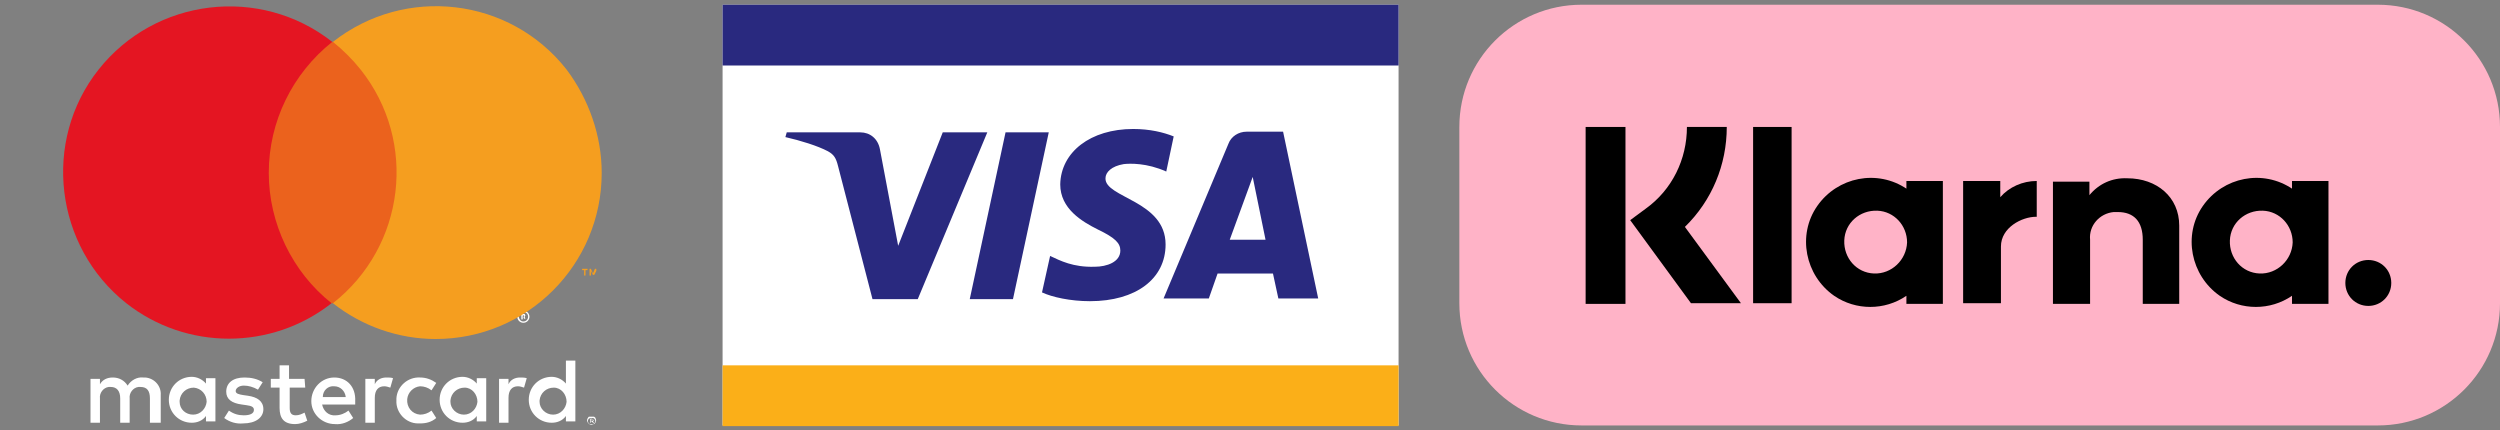
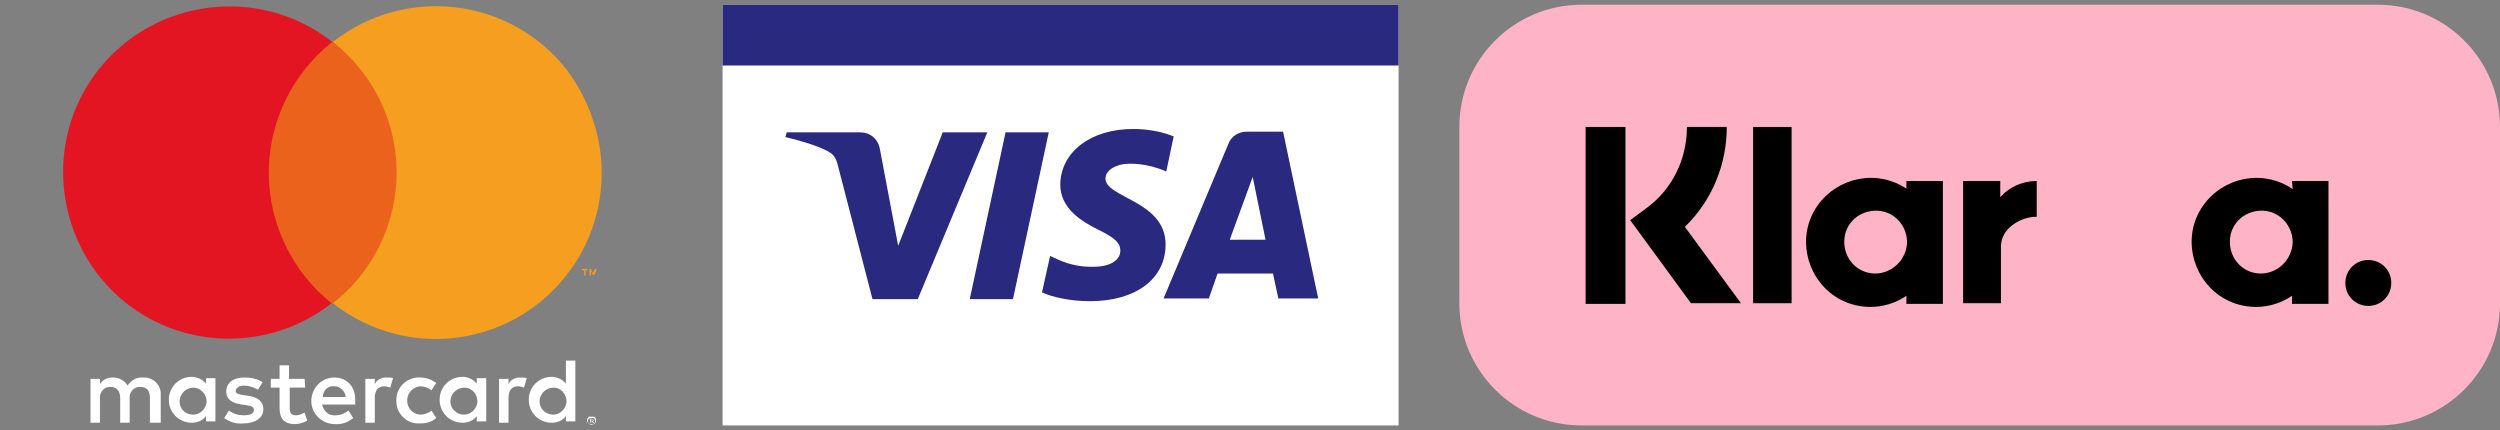
<svg xmlns="http://www.w3.org/2000/svg" version="1.1" id="Layer_1" x="0px" y="0px" viewBox="0 0 370.2 63.7" style="enable-background:new 0 0 370.2 63.7;" xml:space="preserve">
  <rect x="0" y="0" width="370.2" height="63.7" fill="#808080" stroke="none" />
  <style type="text/css">
	.st0{fill:#FFFFFF;}
	.st1{display:none;fill:#FFFFFF;}
	.st2{fill:#FBAF18;}
	.st3{fill:#29297F;}
	.st4{display:none;}
	.st5{display:inline;}
	.st6{fill:none;}
	.st7{fill:#EB621D;}
	.st8{fill:#E41522;}
	.st9{fill:#F59E1F;}
	.st10{fill:#FFB3C7;}
</style>
  <rect x="107" y="0.7" class="st0" width="100.1" height="62.3" />
-   <path class="st0" d="M76.6,46.9c0-0.5,0.4-0.9,0.9-0.9s0.9,0.4,0.9,0.9s-0.4,0.9-0.9,0.9C77,47.8,76.6,47.4,76.6,46.9 M77.5,47.6  c0.4,0,0.7-0.3,0.7-0.7s-0.3-0.7-0.7-0.7s-0.7,0.3-0.7,0.7C76.9,47.3,77.1,47.6,77.5,47.6 M77.4,47.3h-0.2v-0.8h0.3h0.2l0.1,0.2  l-0.1,0.2l0.1,0.3h-0.2l-0.1-0.3h-0.1L77.4,47.3L77.4,47.3z M77.4,46.9L77.4,46.9h0.2v-0.1v-0.1h-0.1h-0.1V46.9L77.4,46.9z" />
  <path class="st1" d="M417.6,41.5l-0.2,1.2c-0.1,0.4-0.2,0.6-0.4,0.9c-0.3,0.3-0.6,0.5-1.4,0.5l-1.5,0.1l0.1,1.3  c0,0.4,0.1,0.3,0.2,0.4l0.2,0.1h0.5l1.4-0.1l-0.5,2h-1.6c-1.2,0-2,0-2.3-0.2s-0.3-0.4-0.4-0.8l-0.2-5.3h2.6v1.1h0.6  c0.2,0,0.4,0,0.5-0.1s0.1-0.1,0.2-0.3l0.2-0.8L417.6,41.5" />
-   <rect x="107" y="54.1" class="st2" width="100.1" height="9" />
  <rect x="107" y="0.7" class="st3" width="100.1" height="9" />
  <path class="st3" d="M146.2,19.6l-10.3,24.7h-6.7l-5.1-19.7c-0.3-1.2-0.6-1.7-1.5-2.2c-1.5-0.8-4.1-1.6-6.3-2.1l0.2-0.7h10.9  c1.4,0,2.6,0.9,2.9,2.5l2.7,14.3l6.6-16.8L146.2,19.6 M172.6,36.2c0-6.5-9-6.9-8.9-9.8c0-0.9,0.9-1.8,2.7-2.1  c0.9-0.1,3.4-0.2,6.3,1.1l1.1-5.2c-1.5-0.6-3.5-1.1-6-1.1c-6.3,0-10.7,3.4-10.8,8.2c0,3.6,3.2,5.5,5.6,6.7c2.5,1.2,3.3,2,3.3,3.1  c0,1.7-2,2.4-3.8,2.4c-3.2,0.1-5.1-0.9-6.6-1.6l-1.2,5.4c1.5,0.7,4.2,1.3,7.1,1.3C168.2,44.6,172.6,41.3,172.6,36.2 M189.3,44.2h5.9  L190,19.5h-5.4c-1.2,0-2.3,0.7-2.7,1.8l-9.6,22.9h6.7l1.3-3.7h8.2L189.3,44.2z M182.1,35.5l3.4-9.3l1.9,9.3H182.1z M155.3,19.6  L150,44.3h-6.4l5.3-24.7C148.9,19.6,155.3,19.6,155.3,19.6z" />
  <g class="st4">
    <g class="st5">
-       <path class="st0" d="M853.6-5.9c-9.7,0-40.7,0-50.4,0c-20.9,0-37.8,16.9-37.8,37.8s16.9,37.8,37.8,37.8c9.7,0,40.7,0,50.4,0    c20.9,0,37.8-16.9,37.8-37.8C891.4,11,874.5-5.9,853.6-5.9z" />
-     </g>
+       </g>
  </g>
  <rect x="-1" y="-9.4" class="st6" width="100.4" height="82.4" />
  <path class="st0" d="M23.8,62.6v-4.1c0.1-1.3-0.9-2.5-2.3-2.6c-0.1,0-0.2,0-0.3,0c-0.9-0.1-1.8,0.4-2.3,1.2  c-0.5-0.8-1.3-1.2-2.2-1.2c-0.8,0-1.5,0.3-1.9,1v-0.8h-1.4v6.5h1.4V59c-0.1-0.8,0.5-1.6,1.3-1.7c0.1,0,0.2,0,0.3,0  c0.9,0,1.4,0.6,1.4,1.7v3.6h1.4V59c-0.1-0.8,0.5-1.6,1.3-1.7c0.1,0,0.2,0,0.3,0c1,0,1.4,0.6,1.4,1.7v3.6H23.8z M45.1,56.1h-2.3v-2  h-1.4v2h-1.3v1.3h1.3v3c0,1.5,0.6,2.4,2.3,2.4c0.6,0,1.2-0.2,1.8-0.5l-0.4-1.2c-0.4,0.2-0.8,0.4-1.3,0.4c-0.7,0-0.9-0.4-0.9-1.1v-3  h2.3L45.1,56.1z M57.2,55.9c-0.7,0-1.4,0.3-1.7,1v-0.8h-1.4v6.5h1.4v-3.7c0-1.1,0.5-1.7,1.4-1.7c0.3,0,0.6,0.1,0.9,0.2l0.4-1.4  C57.9,55.9,57.6,55.9,57.2,55.9L57.2,55.9z M38.9,56.6c-0.8-0.5-1.7-0.7-2.7-0.7c-1.7,0-2.7,0.8-2.7,2.1c0,1.1,0.8,1.7,2.3,1.9  l0.7,0.1c0.8,0.1,1.1,0.3,1.1,0.7c0,0.5-0.5,0.8-1.5,0.8c-0.8,0-1.5-0.2-2.2-0.7l-0.7,1.1c0.8,0.6,1.8,0.9,2.8,0.8  c1.9,0,3-0.9,3-2.1c0-1.2-0.9-1.8-2.3-2L36,58.5c-0.6-0.1-1.1-0.2-1.1-0.6s0.5-0.8,1.2-0.8s1.4,0.2,2.1,0.6L38.9,56.6z M77,55.9  c-0.7,0-1.4,0.3-1.7,1v-0.8h-1.4v6.5h1.4v-3.7c0-1.1,0.5-1.7,1.4-1.7c0.3,0,0.6,0.1,0.9,0.2L78,56C77.7,55.9,77.3,55.9,77,55.9  L77,55.9z M58.7,59.3c-0.1,1.8,1.4,3.4,3.2,3.4c0.1,0,0.2,0,0.3,0c0.9,0,1.7-0.2,2.4-0.8l-0.7-1.1c-0.5,0.4-1.1,0.6-1.7,0.6  c-1.2-0.1-2-1.1-1.9-2.3c0.1-1,0.9-1.8,1.9-1.9c0.6,0,1.2,0.2,1.7,0.6l0.7-1.1c-0.7-0.5-1.5-0.8-2.4-0.8c-1.8-0.1-3.4,1.3-3.5,3.1  C58.7,59.1,58.7,59.2,58.7,59.3L58.7,59.3z M72,59.3V56h-1.4v0.8c-0.5-0.6-1.3-1-2.1-1c-1.9,0-3.4,1.5-3.4,3.4s1.5,3.4,3.4,3.4  c0.8,0,1.6-0.3,2.1-1v0.8H72V59.3z M66.7,59.3c0.1-1.1,1-1.9,2.1-1.9s1.9,1,1.9,2.1c-0.1,1-0.9,1.9-2,1.9s-2-0.9-2-1.9  C66.7,59.4,66.7,59.4,66.7,59.3z M49.5,55.9c-1.9,0-3.4,1.6-3.4,3.5s1.6,3.4,3.5,3.4l0,0c1,0.1,2-0.3,2.7-0.9l-0.7-1.1  c-0.5,0.4-1.2,0.7-1.9,0.7c-1,0.1-1.8-0.6-2-1.6h4.9c0-0.2,0-0.4,0-0.5C52.7,57.3,51.4,55.9,49.5,55.9L49.5,55.9z M49.5,57.2  c0.9,0,1.6,0.7,1.7,1.6l0,0h-3.4C47.8,57.8,48.6,57.1,49.5,57.2L49.5,57.2z M85.2,59.3v-5.9h-1.4v3.4c-0.5-0.6-1.3-1-2.1-1  c-1.9,0-3.4,1.5-3.4,3.4s1.5,3.4,3.4,3.4c0.8,0,1.6-0.3,2.1-1v0.8h1.4V59.3z M87.6,61.7c0.1,0,0.2,0,0.3,0s0.2,0.1,0.2,0.1  c0.1,0.1,0.1,0.1,0.1,0.2c0.1,0.2,0.1,0.3,0,0.5c0,0.1-0.1,0.1-0.1,0.2c-0.1,0.1-0.1,0.1-0.2,0.1s-0.2,0.1-0.3,0.1  c-0.3,0-0.5-0.2-0.6-0.4s-0.1-0.3,0-0.5c0-0.1,0.1-0.1,0.1-0.2c0.1-0.1,0.1-0.1,0.2-0.1C87.4,61.7,87.5,61.7,87.6,61.7L87.6,61.7z   M87.6,62.8c0.1,0,0.1,0,0.2,0s0.1-0.1,0.2-0.1c0.2-0.2,0.2-0.5,0-0.7c0,0-0.1-0.1-0.2-0.1s-0.1,0-0.2,0s-0.1,0-0.2,0  S87.3,62,87.2,62c-0.2,0.2-0.2,0.5,0,0.7c0,0,0.1,0.1,0.2,0.1C87.4,62.8,87.5,62.8,87.6,62.8L87.6,62.8z M87.6,62  c0.1,0,0.1,0,0.2,0.1l0.1,0.1v0.1l-0.1,0.1l0.2,0.2h-0.2l-0.2-0.2h-0.1v0.2h-0.1V62H87.6z M87.5,62.1v0.2h0.2h0.1c0,0,0,0,0-0.1  c0,0,0,0,0-0.1h-0.1L87.5,62.1z M79.9,59.3c0.1-1.1,1-1.9,2.1-1.9s1.9,1,1.9,2.1c-0.1,1-0.9,1.9-2,1.9s-2-0.9-2-1.9  C79.9,59.4,79.9,59.4,79.9,59.3z M31.9,59.3V56h-1.4v0.8c-0.5-0.6-1.3-1-2.1-1c-1.9,0-3.4,1.5-3.4,3.4s1.5,3.4,3.4,3.4  c0.8,0,1.6-0.3,2.1-1v0.8h1.4V59.3z M26.6,59.3c0.1-1.1,1-1.9,2.1-1.9c1.1,0.1,1.9,1,1.9,2.1c-0.1,1-0.9,1.9-2,1.9s-2-0.8-2-1.9  C26.6,59.4,26.6,59.4,26.6,59.3L26.6,59.3z" />
  <g id="_Group_">
    <rect x="38.4" y="6.2" class="st7" width="21.6" height="38.7" />
    <path id="_Path_" class="st8" d="M39.8,25.6c0-7.6,3.5-14.7,9.4-19.4C38.5-2.2,23-0.3,14.6,10.3s-6.5,26.2,4.1,34.6   c8.9,7,21.5,7,30.4,0C43.3,40.3,39.8,33.1,39.8,25.6z" />
    <path class="st9" d="M89.1,25.6c0,13.6-11,24.6-24.6,24.6c-5.5,0-10.9-1.9-15.2-5.3C60,36.5,61.9,21,53.4,10.3   c-1.2-1.5-2.6-2.9-4.1-4.1C60-2.2,75.5-0.4,83.9,10.3C87.2,14.7,89.1,20.1,89.1,25.6L89.1,25.6z" />
    <path class="st9" d="M86.7,40.8V40H87v-0.2h-0.8V40h0.3v0.8H86.7z M88.3,40.8v-1h-0.2l-0.3,0.7l-0.3-0.7h-0.2v1h0.2v-0.7l0.3,0.6   H88l0.3-0.6V40.8L88.3,40.8z" />
  </g>
  <g id="Lager_2">
    <g id="Layer_1_00000183957088524794011770000009457692505042600330_">
      <path class="st10" d="M234.2,0.7h117.9c10,0,18.1,8.1,18.1,18.1v26.1c0,10-8.1,18.1-18.1,18.1H234.2c-10,0-18.1-8.1-18.1-18.1    V18.8C216.1,8.8,224.2,0.7,234.2,0.7z" />
-       <path d="M339.5,28c-4.4-3-10.3-1.8-13.3,2.5s-1.8,10.3,2.5,13.3c3.2,2.2,7.5,2.2,10.7,0v1.2h5.4V26.8h-5.4V28z M334.6,40.5    c-2.6-0.1-4.5-2.3-4.4-4.9c0.1-2.6,2.3-4.5,4.9-4.4c2.5,0.1,4.4,2.2,4.4,4.7C339.4,38.5,337.2,40.6,334.6,40.5z" />
+       <path d="M339.5,28c-4.4-3-10.3-1.8-13.3,2.5s-1.8,10.3,2.5,13.3c3.2,2.2,7.5,2.2,10.7,0v1.2h5.4V26.8h-5.4z M334.6,40.5    c-2.6-0.1-4.5-2.3-4.4-4.9c0.1-2.6,2.3-4.5,4.9-4.4c2.5,0.1,4.4,2.2,4.4,4.7C339.4,38.5,337.2,40.6,334.6,40.5z" />
      <rect x="259.6" y="18.8" width="5.7" height="26.1" />
-       <path d="M315,26.4c-2.2-0.1-4.2,0.8-5.6,2.5v-2H304v18.1h5.5v-9.5c-0.2-2.1,1.4-3.9,3.5-4.1c0.2,0,0.4,0,0.6,0    c2.4,0,3.7,1.4,3.7,4.1v9.5h5.4V33.4C322.7,29.2,319.4,26.4,315,26.4z" />
      <path d="M282.4,28c-4.4-3-10.3-1.8-13.3,2.5s-1.8,10.3,2.5,13.3c3.2,2.2,7.5,2.2,10.7,0v1.2h5.4V26.8h-5.4V28z M277.5,40.5    c-2.6-0.1-4.5-2.3-4.4-4.9c0.1-2.6,2.3-4.5,4.9-4.4c2.5,0.1,4.4,2.2,4.4,4.7C282.3,38.5,280.1,40.6,277.5,40.5L277.5,40.5z" />
      <path d="M296.2,29.2v-2.4h-5.5v18.1h5.6v-8.4c0-2.8,3.1-4.4,5.2-4.4c0,0,0,0,0.1,0v-5.3C299.5,26.8,297.5,27.7,296.2,29.2z" />
      <path d="M350.7,38.5c-1.9,0-3.4,1.5-3.4,3.4s1.5,3.4,3.4,3.4c1.9,0,3.4-1.5,3.4-3.4C354.1,40,352.6,38.5,350.7,38.5    C350.7,38.5,350.7,38.5,350.7,38.5z" />
      <path d="M255.7,18.8h-5.9c0,4.8-2.2,9.3-6.1,12.1l-2.3,1.7l9,12.3h7.4l-8.3-11.3C253.5,29.7,255.7,24.4,255.7,18.8z" />
      <rect x="234.8" y="18.8" width="5.9" height="26.2" />
    </g>
  </g>
</svg>